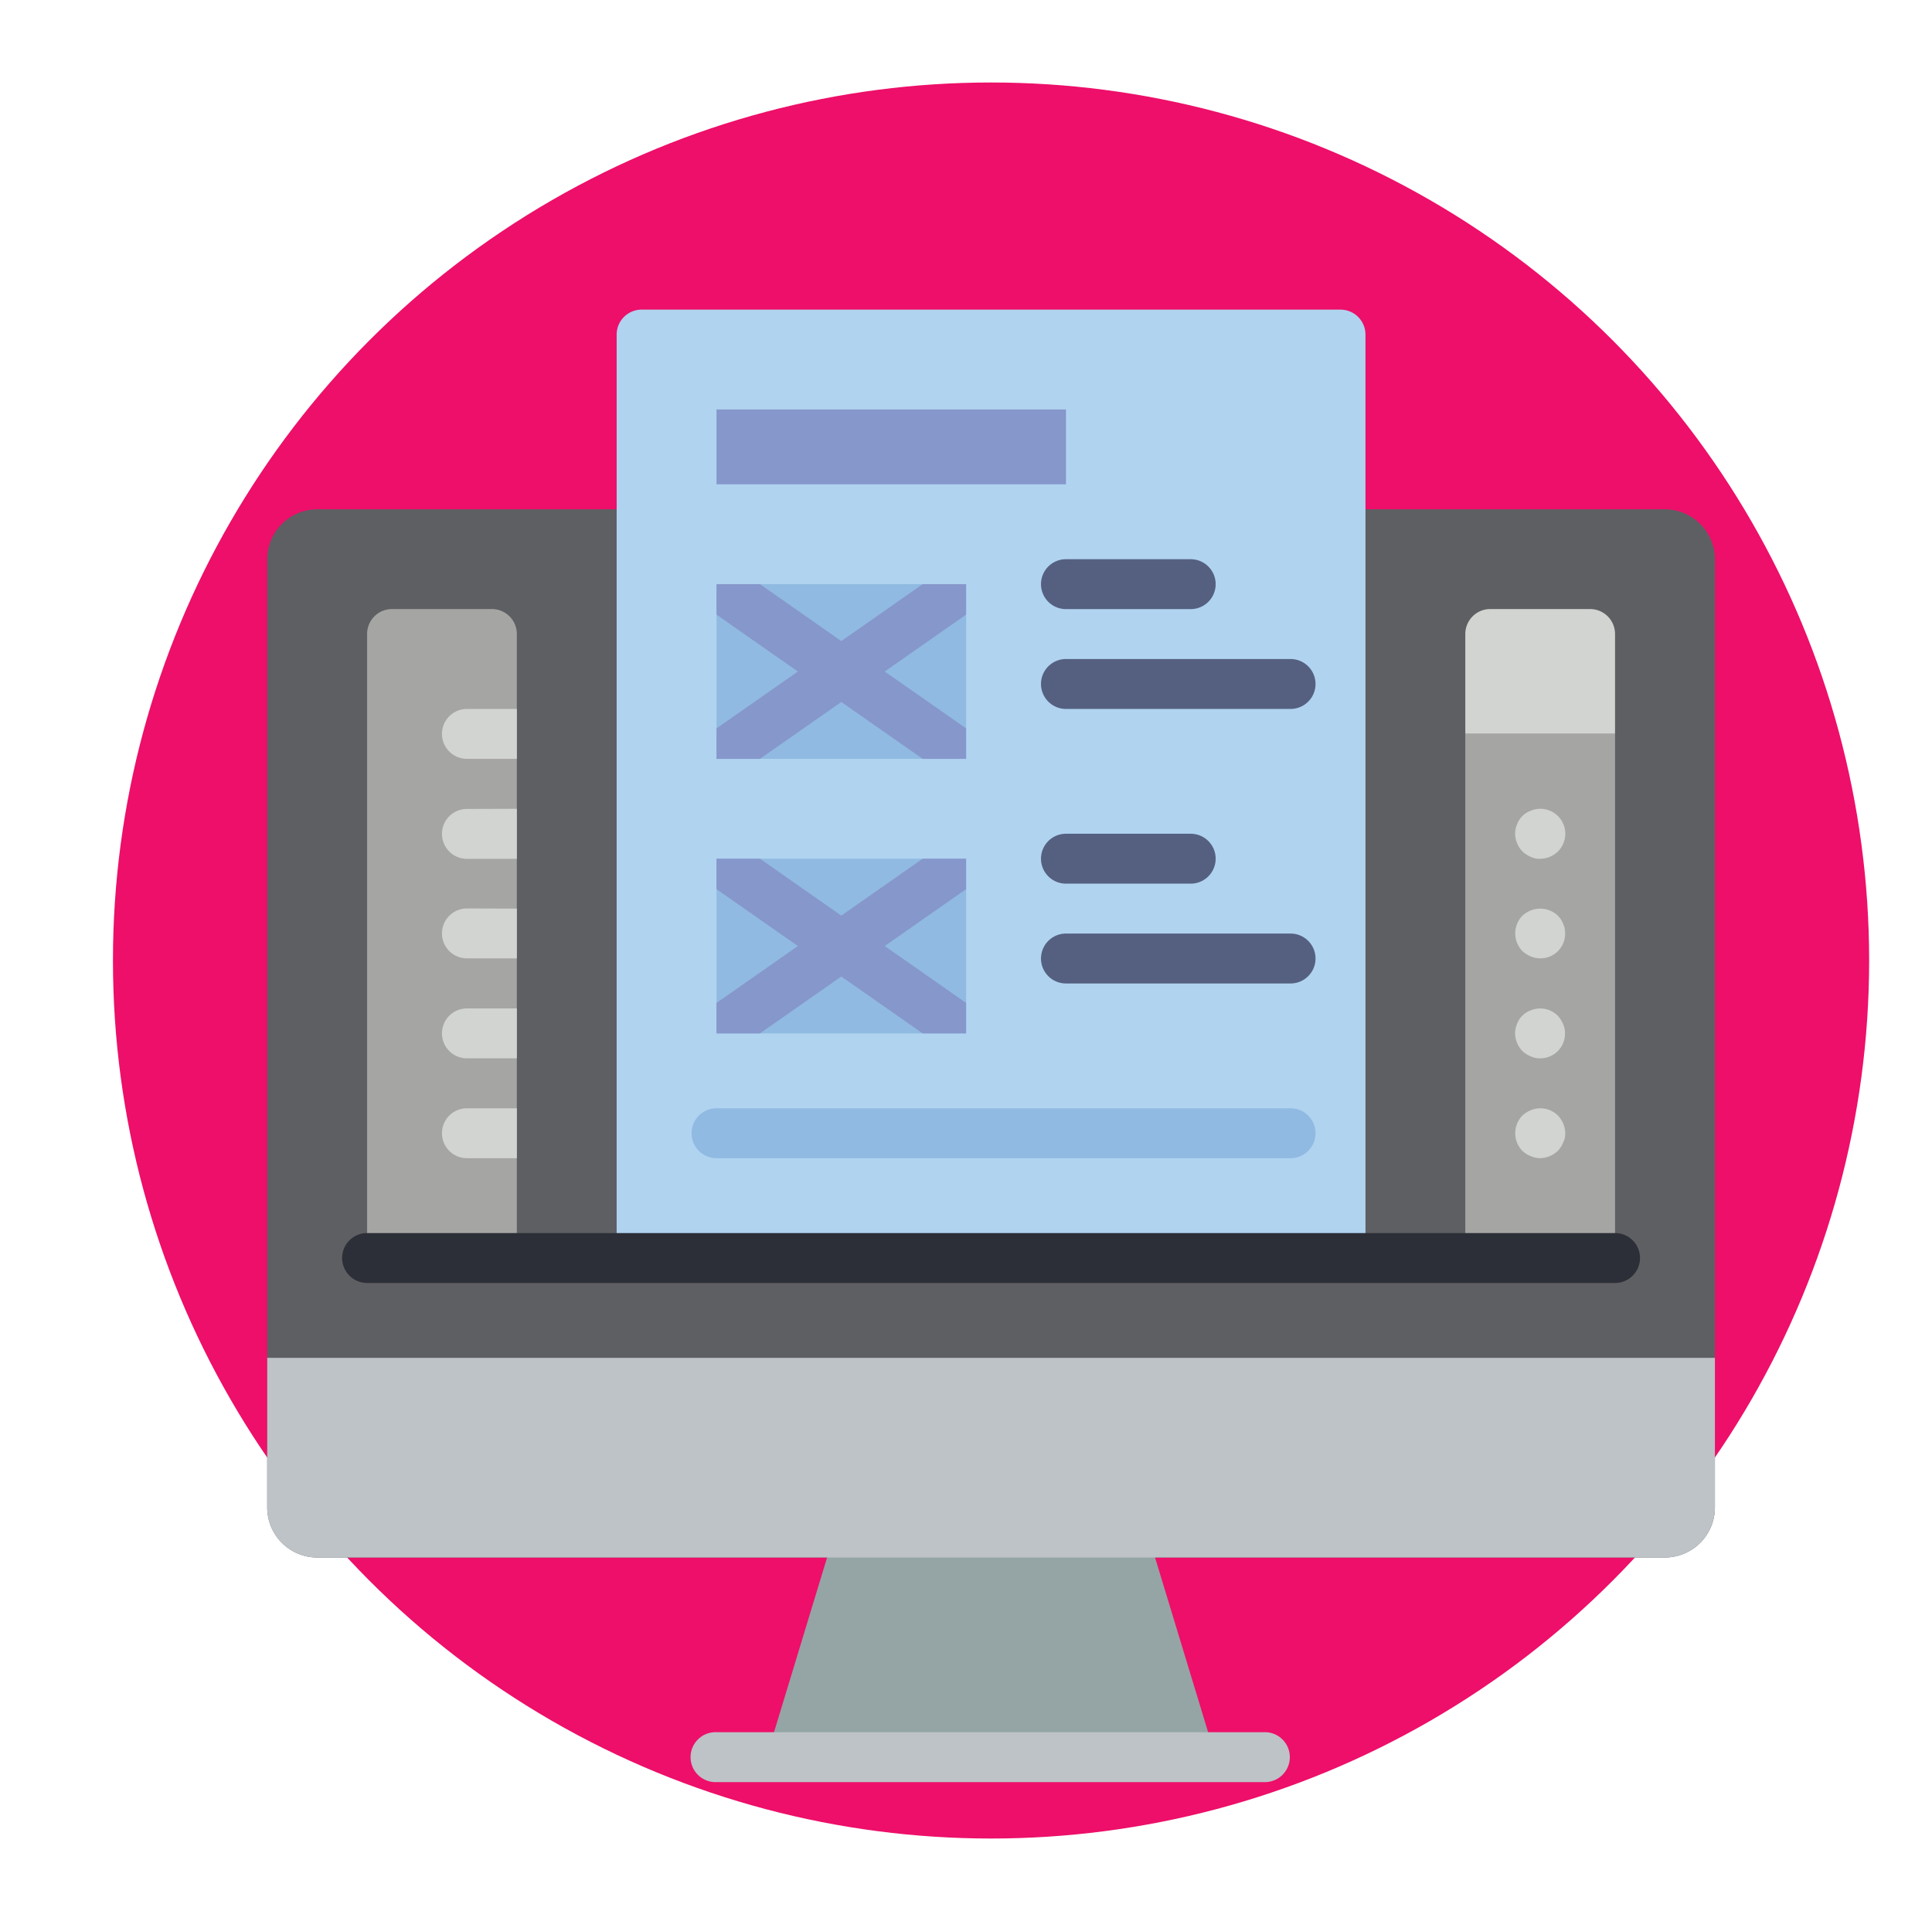
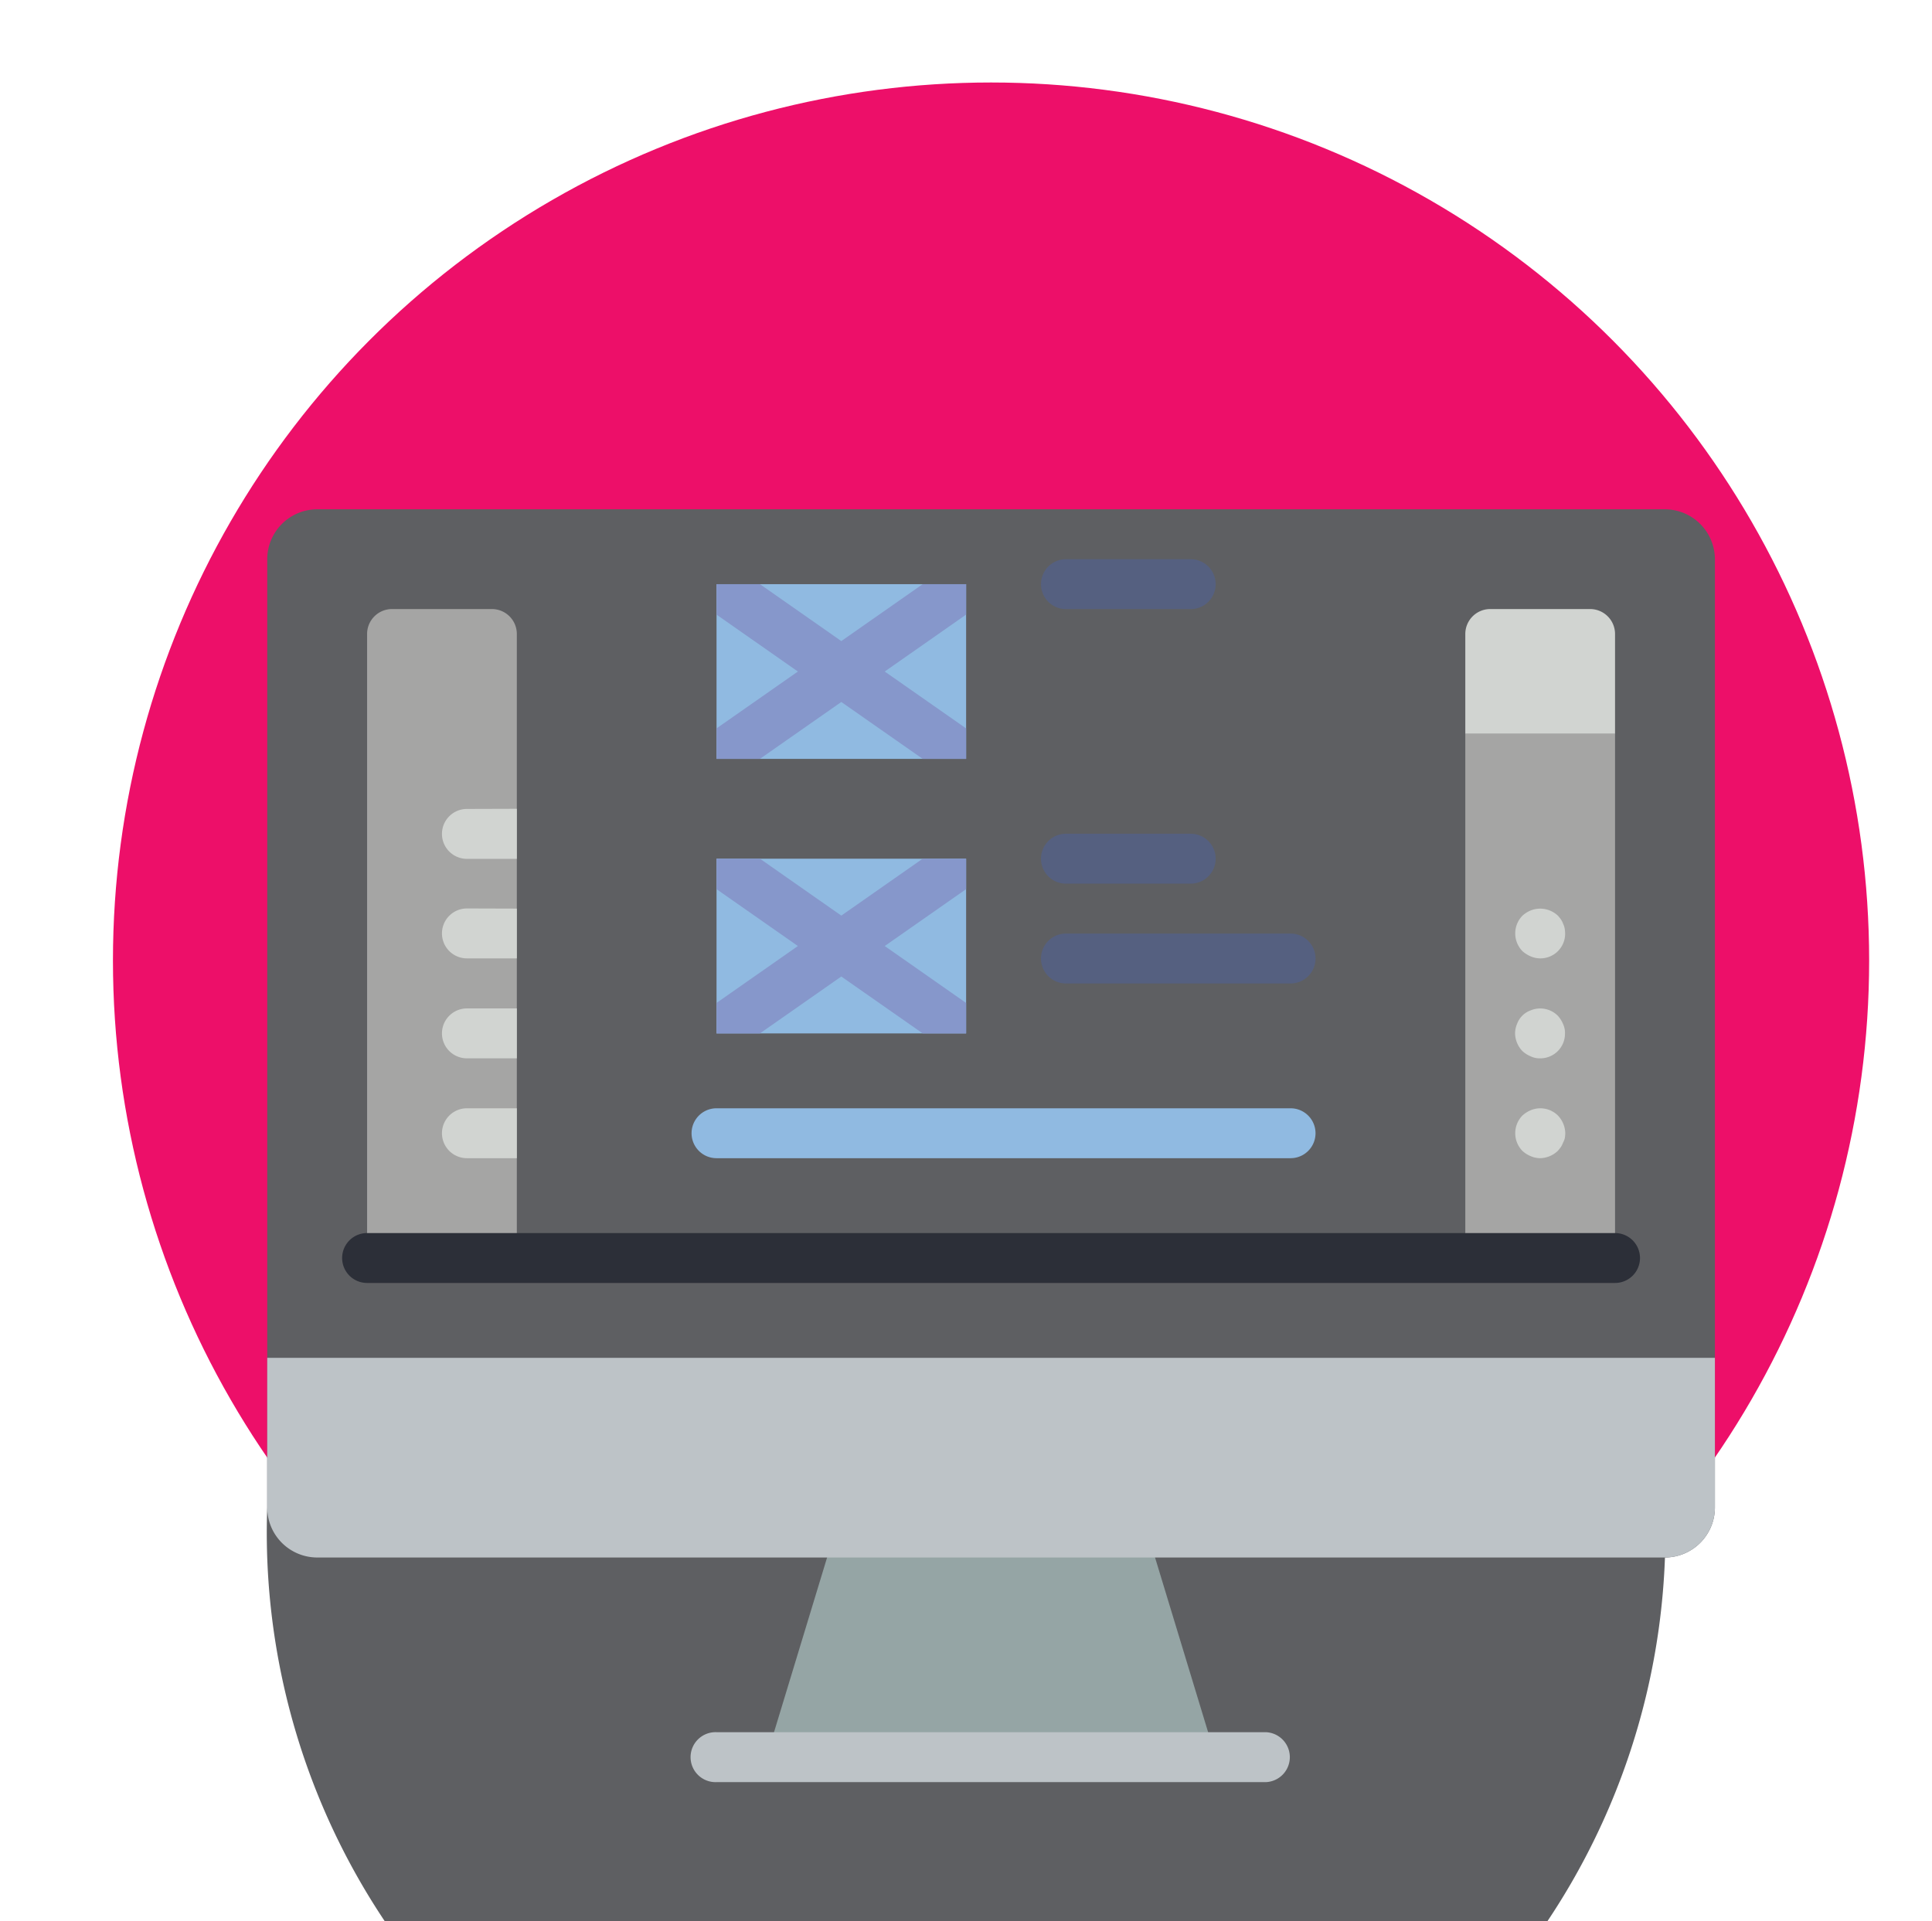
<svg xmlns="http://www.w3.org/2000/svg" viewBox="0 0 524.09 521.17">
  <defs>
    <style>.a{fill:#ed0f69;}.b{fill:#5e5f62;}.c{fill:#95a5a5;}.d{fill:#bdc3c7;}.e{fill:#b0d3f0;}.f{fill:#8697cb;}.g{fill:#90bae1;}.h{fill:#556080;}.i{fill:#a5a5a4;}.j{fill:#d1d4d1;}.k{fill:#2c2f38;}</style>
  </defs>
  <title>LABSArtboard 1 copy 10</title>
  <circle class="a" cx="268.84" cy="260.58" r="238.2" />
-   <path class="b" d="M370.41,138.17h81.24a13.59,13.59,0,0,1,13.55,13.54V409a13.59,13.59,0,0,1-13.55,13.54H86A13.58,13.58,0,0,1,72.49,409V151.71A13.58,13.58,0,0,1,86,138.17Z" />
+   <path class="b" d="M370.41,138.17h81.24a13.59,13.59,0,0,1,13.55,13.54V409a13.59,13.59,0,0,1-13.55,13.54A13.58,13.58,0,0,1,72.49,409V151.71A13.58,13.58,0,0,1,86,138.17Z" />
  <polygon class="c" points="311.27 415.77 268.84 415.77 226.42 415.77 207.91 476.7 268.84 476.7 329.78 476.7 311.27 415.77" />
  <path class="d" d="M343.32,483.48H194.37a6.78,6.78,0,1,1,0-13.55h149a6.78,6.78,0,0,1,0,13.55Z" />
-   <path class="e" d="M174.05,84H363.63a6.78,6.78,0,0,1,6.78,6.77V341.29H167.28V90.77A6.77,6.77,0,0,1,174.05,84Z" />
-   <rect class="f" x="194.37" y="111.08" width="94.79" height="20.31" />
  <rect class="g" x="194.37" y="158.48" width="67.71" height="47.4" />
  <polygon class="f" points="262.07 158.48 250.29 158.48 228.22 173.92 206.15 158.48 194.37 158.48 194.37 166.74 216.44 182.18 194.37 197.61 194.37 205.87 206.15 205.87 228.22 190.44 250.29 205.87 262.07 205.87 262.07 197.61 240 182.18 262.07 166.74 262.07 158.48" />
  <rect class="g" x="194.37" y="232.96" width="67.71" height="47.4" />
  <polygon class="f" points="262.07 241.22 240 256.65 262.07 272.09 262.07 280.35 250.29 280.35 228.22 264.92 206.15 280.35 194.37 280.35 194.37 272.09 216.44 256.65 194.37 241.22 194.37 232.96 206.15 232.96 228.22 248.4 250.29 232.96 262.07 232.96 262.07 241.22" />
  <path class="h" d="M323,165.25H289.16a6.77,6.77,0,0,1,0-13.54H323a6.77,6.77,0,0,1,0,13.54Z" />
-   <path class="h" d="M350.09,192.33H289.16a6.77,6.77,0,0,1,0-13.54h60.93a6.77,6.77,0,1,1,0,13.54Z" />
  <path class="h" d="M323,239.73H289.16a6.77,6.77,0,0,1,0-13.54H323a6.77,6.77,0,0,1,0,13.54Z" />
  <path class="h" d="M350.09,266.81H289.16a6.77,6.77,0,0,1,0-13.54h60.93a6.77,6.77,0,0,1,0,13.54Z" />
  <path class="g" d="M350.09,314.21H194.37a6.77,6.77,0,1,1,0-13.54H350.09a6.77,6.77,0,1,1,0,13.54Z" />
  <path class="i" d="M140.2,172V341.29H99.58V172a6.77,6.77,0,0,1,6.77-6.77h27.08A6.77,6.77,0,0,1,140.2,172Z" />
-   <path class="j" d="M140.2,192.33v13.54H126.66a6.77,6.77,0,0,1,0-13.54Z" />
  <path class="j" d="M140.2,219.42V233H126.66a6.77,6.77,0,1,1,0-13.54Z" />
  <path class="j" d="M140.2,246.5V260H126.66a6.77,6.77,0,1,1,0-13.54Z" />
  <path class="j" d="M140.2,273.58v13.54H126.66a6.77,6.77,0,1,1,0-13.54Z" />
  <path class="j" d="M140.2,300.67v13.54H126.66a6.77,6.77,0,0,1,0-13.54Z" />
  <path class="j" d="M438.11,172V199.1H397.49V172a6.77,6.77,0,0,1,6.77-6.77h27.08A6.77,6.77,0,0,1,438.11,172Z" />
  <rect class="i" x="397.49" y="199.1" width="40.62" height="142.19" />
-   <path class="j" d="M417.8,233a5.68,5.68,0,0,1-2.57-.54A8,8,0,0,1,413,231a7.14,7.14,0,0,1-2-4.8,6.74,6.74,0,0,1,.54-2.58,6.16,6.16,0,0,1,3.66-3.66,6.77,6.77,0,1,1,2.57,13Z" />
  <path class="j" d="M417.8,260a6.65,6.65,0,0,1-2.57-.54,8.18,8.18,0,0,1-2.24-1.42,6.89,6.89,0,0,1,0-9.62,7.74,7.74,0,0,1,2.24-1.42,7,7,0,0,1,7.38,1.42,10.07,10.07,0,0,1,.81,1,5.28,5.28,0,0,1,.61,1.21,4.87,4.87,0,0,1,.41,1.22,10.43,10.43,0,0,1,.13,1.36A6.69,6.69,0,0,1,417.8,260Z" />
  <path class="j" d="M417.8,287.12a5.56,5.56,0,0,1-2.57-.54,7.74,7.74,0,0,1-2.24-1.42,7.16,7.16,0,0,1-2-4.81,6.69,6.69,0,0,1,.54-2.57,6.13,6.13,0,0,1,3.66-3.66,6.76,6.76,0,0,1,7.38,1.43,7.56,7.56,0,0,1,1.42,2.23,5.56,5.56,0,0,1,.54,2.57,6.69,6.69,0,0,1-6.77,6.77Z" />
  <path class="j" d="M417.8,314.21a6.66,6.66,0,0,1-2.57-.55,7.74,7.74,0,0,1-2.24-1.42,6.88,6.88,0,0,1,0-9.61,8,8,0,0,1,2.24-1.43,6.78,6.78,0,0,1,7.38,1.43,7.16,7.16,0,0,1,2,4.81,10.28,10.28,0,0,1-.13,1.35A4.87,4.87,0,0,1,424,310a5.57,5.57,0,0,1-.61,1.22,11.19,11.19,0,0,1-.81,1A7.14,7.14,0,0,1,417.8,314.21Z" />
  <path class="d" d="M465.2,368.37V409a13.59,13.59,0,0,1-13.55,13.54H86A13.58,13.58,0,0,1,72.49,409V368.37Z" />
  <path class="k" d="M438.11,348.06H99.58a6.77,6.77,0,1,1,0-13.54H438.11a6.77,6.77,0,0,1,0,13.54Z" />
</svg>